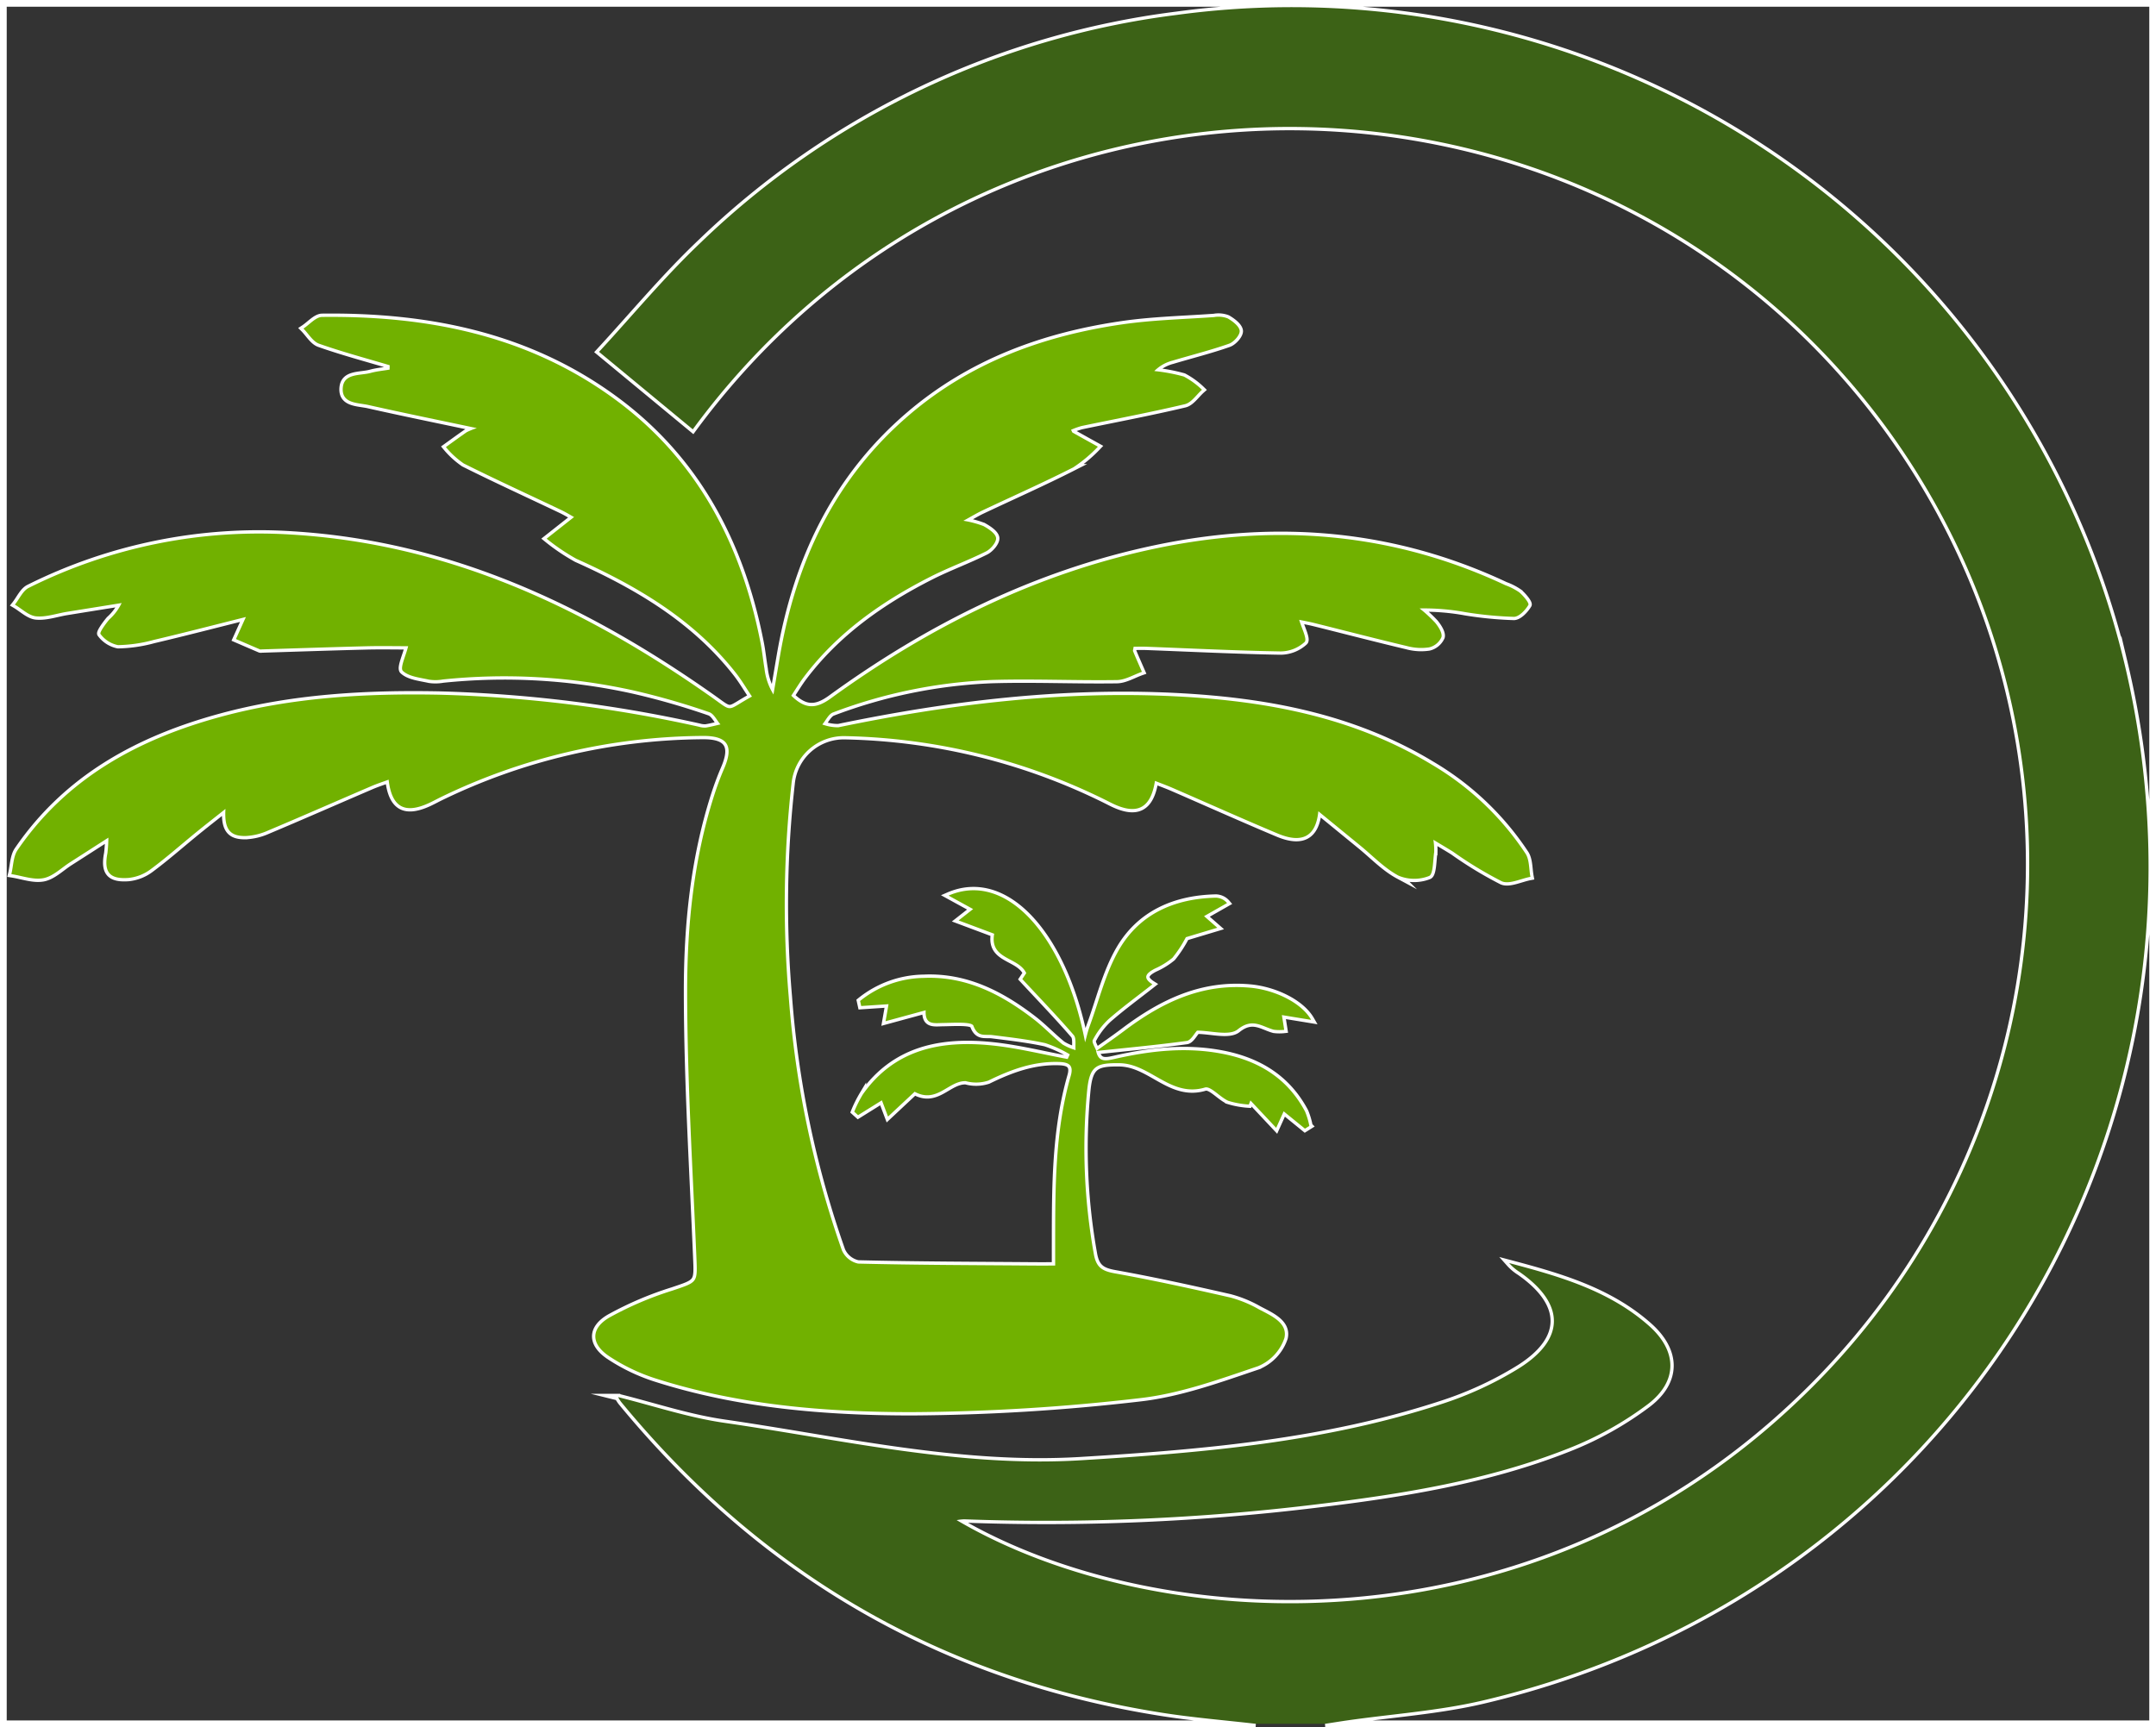
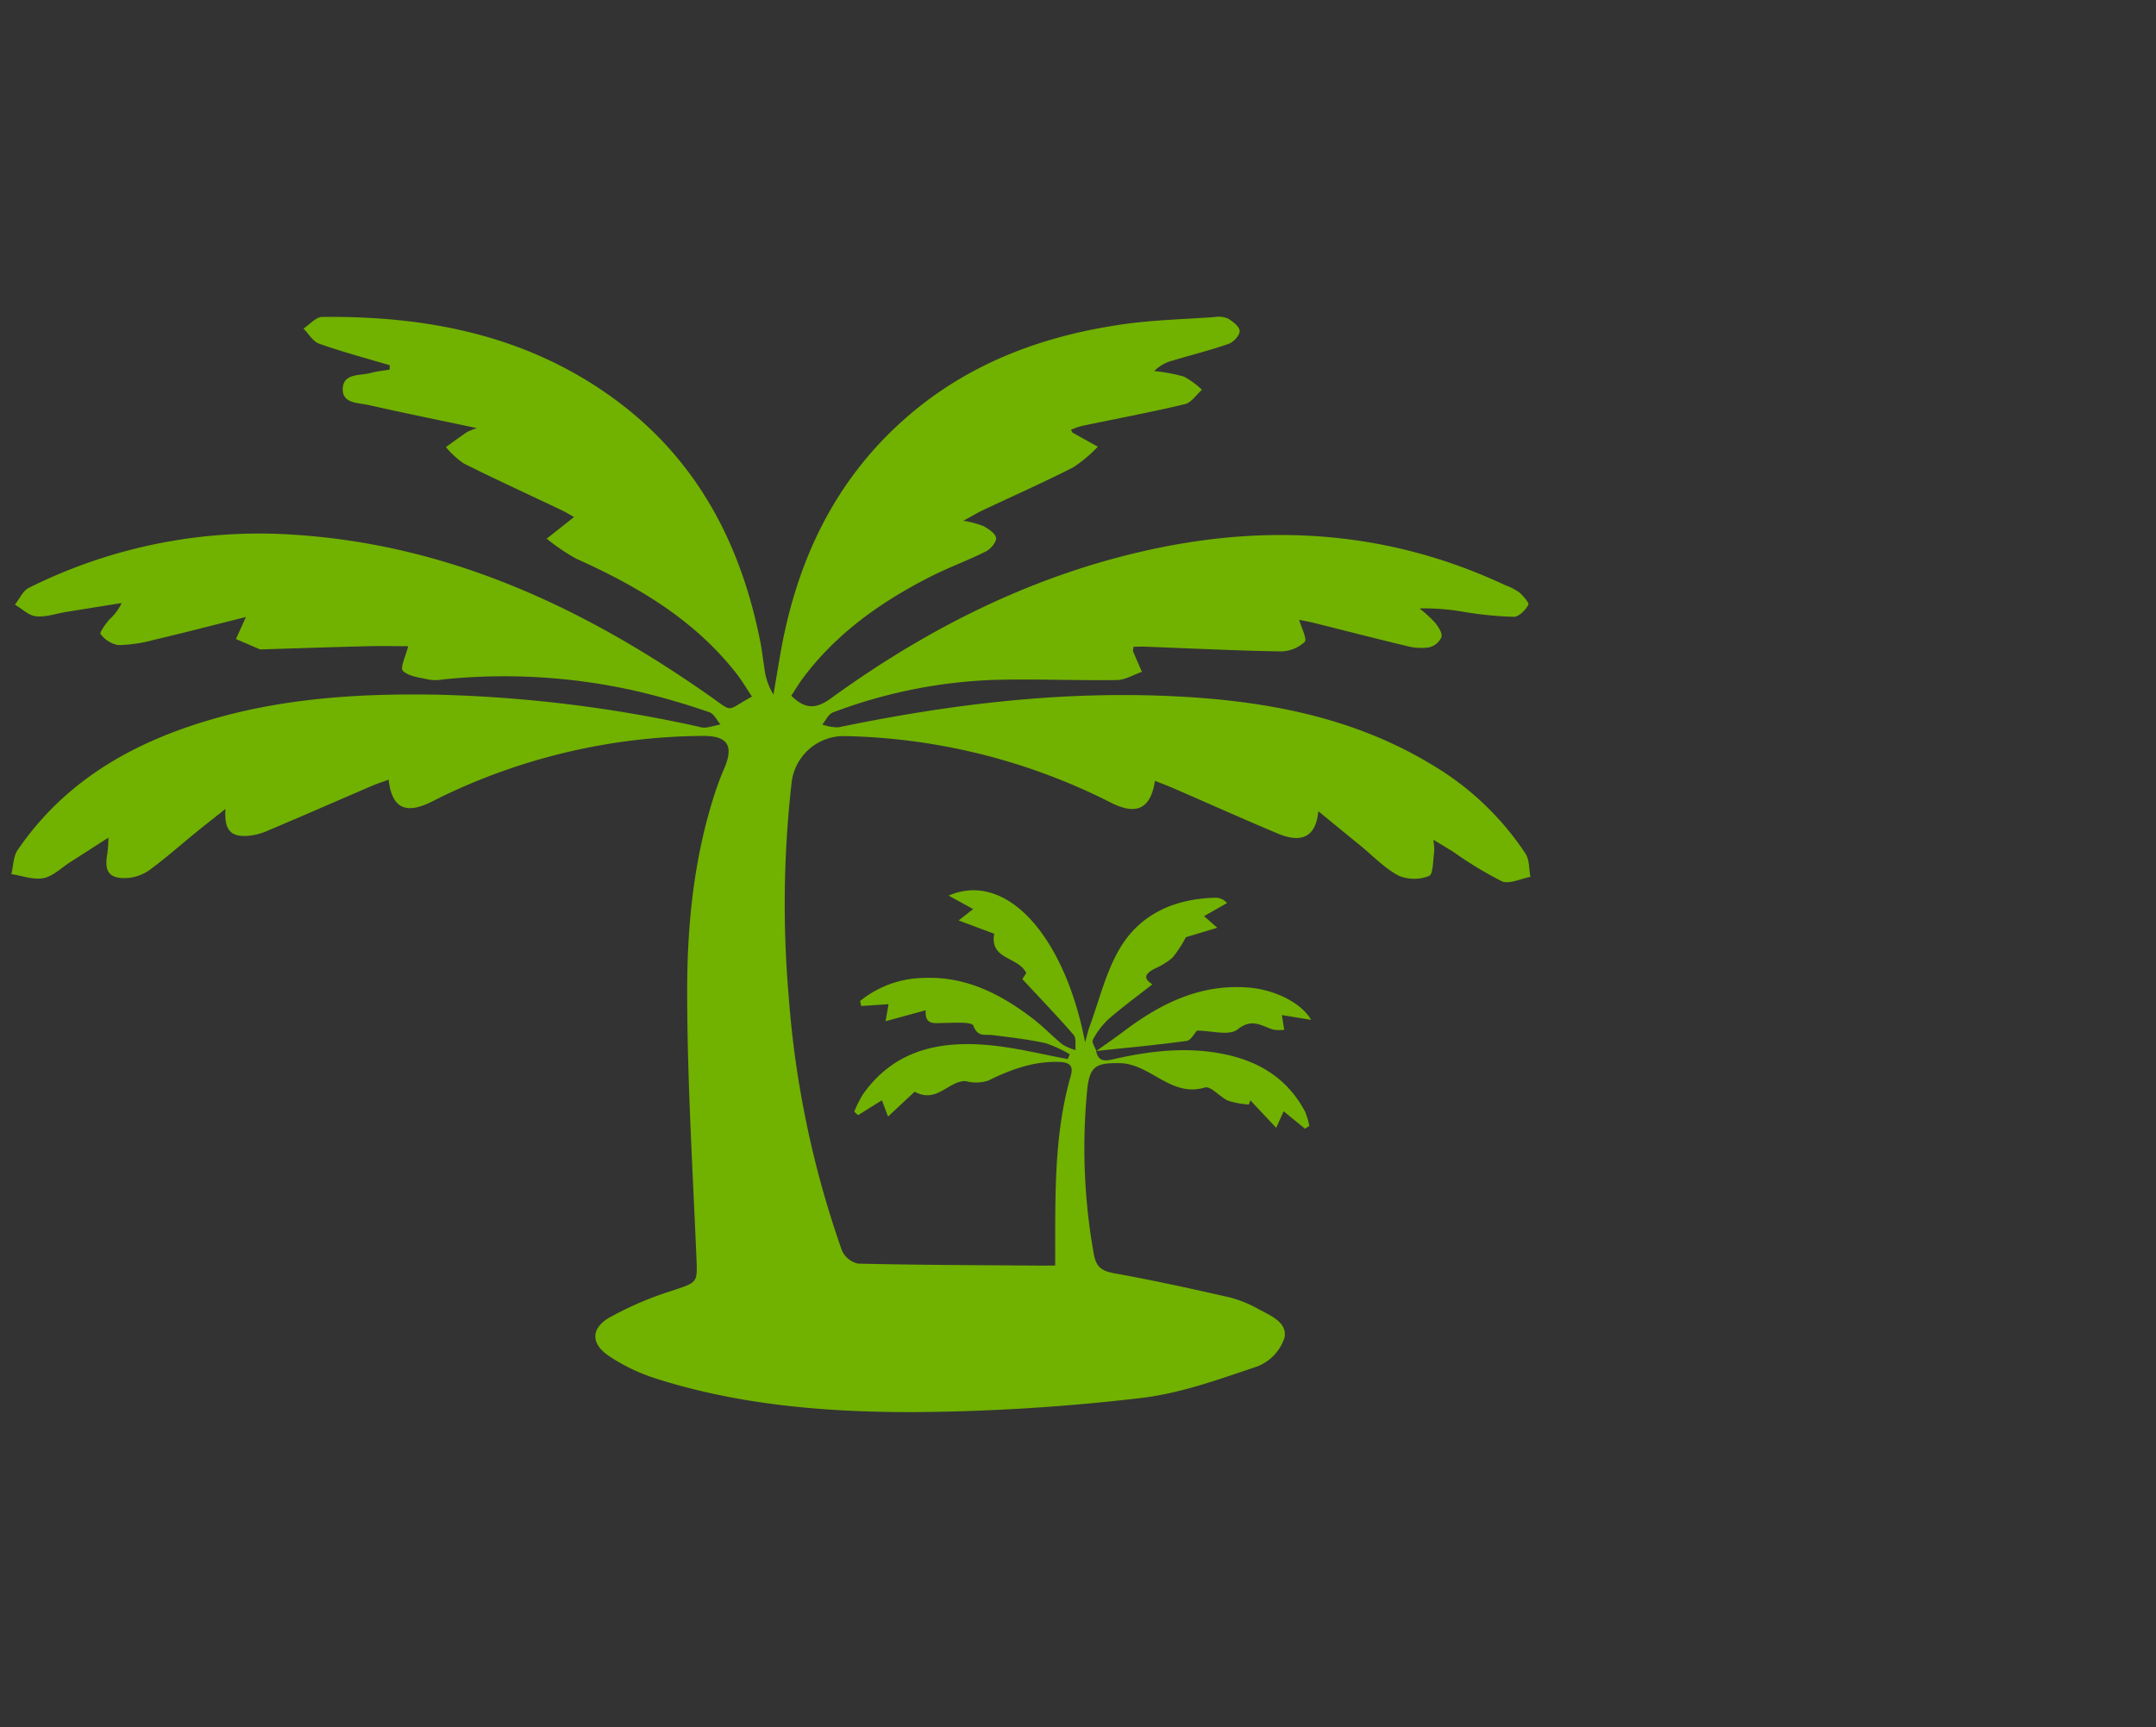
<svg xmlns="http://www.w3.org/2000/svg" viewBox="0 0 321 257.207">
  <rect x="0" y="0" width="321" height="257.207" fill="#333333" stroke="none" />
  <defs>
    <style>.cls-1{fill:none;stroke:#fff;stroke-miterlimit:10;}.cls-2{fill:#3c6216;}.cls-3{fill:#71b100;}</style>
  </defs>
  <g id="Layer_2" data-name="Layer 2">
    <g id="Layer_1-2" data-name="Layer 1">
      <g id="eeLwUP.tif">
-         <path class="cls-1" d="M186.949,256.707H.5V.5h320V256.707H197.309c1.101-.17,2.201-.349,3.304-.508,6.732-.966,13.585-1.418,20.179-2.969,69.649-16.38,112.056-84.723,95.531-154.315A127.486,127.486,0,0,0,175.17,2.227,124.388,124.388,0,0,0,104.293,36.157c-5.4,5.129-10.18,10.91-15.104,16.239l13.959,11.541c39.982-54.406,116.618-59.15,163.425-16.229a110.014,110.014,0,0,1,5.199,156.869c-40.797,42.899-99.222,39.546-129.339,21.803a8,8,0,0,1,1.101-.128,332.215,332.215,0,0,0,52.703-2.249c12.678-1.535,25.297-3.562,37.24-8.285a49.98,49.98,0,0,0,11.875-6.622c4.5-3.441,4.365-7.922.146-11.657-5.939-5.258-13.351-7.367-20.805-9.341a7.21,7.21,0,0,0,1.576,1.333c6.765,4.719,6.851,9.988-.144,14.361a52.832,52.832,0,0,1-11.449,5.284c-17.44,5.724-35.553,7.286-53.747,8.388-18.032,1.093-35.489-3.029-53.113-5.579-5.365-.776-10.588-2.537-15.786-3.825a5.313,5.313,0,0,0,.45.713c21.042,25.582,47.846,41.167,80.63,46.305C177.695,255.798,182.335,256.173,186.949,256.707Zm-23.723-100.191c-.194-.563-.715-1.307-.521-1.654a11.459,11.459,0,0,1,2.318-3.076c2.052-1.794,4.263-3.406,6.549-5.203-1.584-1.003-.876-1.689.356-2.337a11.235,11.235,0,0,0,2.633-1.62,18.059,18.059,0,0,0,1.998-3.06l4.677-1.406-1.971-1.73,3.423-1.948a2.258,2.258,0,0,0-1.642-.798c-6.094.126-11.306,2.376-14.392,7.67-2.034,3.49-2.993,7.608-4.408,11.455-.288.782-.463,1.606-.689,2.41-3.053-15.86-11.725-25.572-20.324-21.849l3.652,2.004-2.156,1.695,5.294,1.982c-.713,3.899,3.635,3.4,4.773,5.863l-.587.888c2.717,2.925,5.257,5.564,7.651,8.329.411.474.203,1.484.281,2.246a7.799,7.799,0,0,1-1.953-.841c-1.475-1.19-2.785-2.589-4.283-3.746-4.81-3.712-10.069-6.434-16.341-6.159a15.362,15.362,0,0,0-9.506,3.434l.164.747,4.071-.273-.445,2.537,5.977-1.629c-.143,2.221,1.226,1.91,2.59,1.892,1.574-.02,4.283-.212,4.512.406.647,1.746,1.705,1.256,2.812,1.395,2.639.332,5.293.635,7.887,1.196a18.096,18.096,0,0,1,3.654,1.673l-.318.7c-3.755-.693-7.484-1.638-11.27-2.026-7.566-.777-14.485.551-19.235,7.312a18.475,18.475,0,0,0-1.273,2.554l.573.517,3.547-2.211.913,2.422,3.955-3.702c3.317,1.819,5.015-1.654,7.614-1.579a5.808,5.808,0,0,0,3.345-.078c3.372-1.657,6.793-2.921,10.625-2.773,1.423.055,2.109.504,1.66,2.067-2.363,8.226-2.305,16.681-2.318,25.127-.002.992,0,1.984,0,3.125-1.349,0-2.285.006-3.222-.001-8.707-.067-17.415-.082-26.119-.292a3.432,3.432,0,0,1-2.406-1.946,146.103,146.103,0,0,1-7.924-37.776,160.82,160.82,0,0,1,.411-31.751,7.824,7.824,0,0,1,7.962-7.083,91.36,91.36,0,0,1,39.512,9.87c3.883,1.994,5.992.984,6.642-3.199.899.355,1.777.672,2.631,1.043,5.216,2.265,10.405,4.596,15.648,6.796,3.65,1.532,5.69.425,6.045-3.322,2.16,1.767,4.213,3.448,6.268,5.127,1.871,1.528,3.586,3.349,5.676,4.467a6.029,6.029,0,0,0,4.536.051c.632-.249.577-2.313.768-3.564a10.157,10.157,0,0,0-.12-1.827c1.196.721,2.069,1.231,2.925,1.767a57.809,57.809,0,0,0,7.268,4.413c1.112.484,2.82-.4,4.256-.663-.227-1.164-.134-2.536-.734-3.458a42.709,42.709,0,0,0-13.957-13.253c-11.688-7.084-24.679-9.486-38.038-10.165-16.966-.862-33.711,1.163-50.309,4.61a6.813,6.813,0,0,1-2.395-.423c.523-.614.928-1.552,1.588-1.794a75.115,75.115,0,0,1,23.681-4.837c6.194-.184,12.401.103,18.599.013,1.246-.018,2.482-.796,3.722-1.223-.442-1.015-.893-2.027-1.316-3.05-.055-.133.032-.325.08-.689.644,0,1.309-.022,1.973.003,6.637.25,13.272.584,19.912.696a5.328,5.328,0,0,0,3.582-1.417c.405-.42-.485-2.09-.815-3.288.638.133,1.466.277,2.28.48,4.592,1.143,9.172,2.335,13.775,3.428a8.037,8.037,0,0,0,3.292.192,2.702,2.702,0,0,0,1.831-1.526c.16-.598-.447-1.536-.941-2.14a20.756,20.756,0,0,0-2.315-2.13,34.391,34.391,0,0,1,6.876.56,54.888,54.888,0,0,0,7.165.69c.752.001,1.696-.996,2.156-1.77.163-.275-.754-1.357-1.351-1.87a8.858,8.858,0,0,0-2.06-1.061c-16.69-7.842-34.088-9.239-51.982-5.498-17.851,3.733-33.803,11.71-48.464,22.351-2.304,1.673-3.894,1.543-5.886-.405.621-.934,1.187-1.889,1.851-2.769C124.659,94.21,131.256,89.57,138.56,85.861c2.685-1.363,5.539-2.394,8.231-3.744.707-.354,1.586-1.397,1.507-2.01-.086-.67-1.119-1.341-1.877-1.764a14.393,14.393,0,0,0-2.992-.791c1.336-.73,2.05-1.168,2.803-1.523,4.52-2.135,9.095-4.162,13.548-6.427a20.779,20.779,0,0,0,3.677-3.082q-1.889-1.047-3.775-2.1c-.057-.032-.074-.134-.222-.419a11.612,11.612,0,0,1,1.551-.559c5.136-1.074,10.296-2.042,15.399-3.254.963-.229,1.701-1.403,2.542-2.142a11.715,11.715,0,0,0-2.707-1.972,25.816,25.816,0,0,0-4.389-.819,5.82,5.82,0,0,1,2.708-1.55c2.802-.839,5.647-1.549,8.403-2.517.714-.251,1.65-1.305,1.599-1.917-.057-.679-1.039-1.423-1.784-1.855a3.783,3.783,0,0,0-2.024-.195c-4.551.321-9.136.428-13.642,1.079-11.715,1.695-22.551,5.655-31.688,13.449-11.075,9.447-16.865,21.771-19.291,35.882-.332,1.93-.654,3.861-.98,5.792a9.197,9.197,0,0,1-1.338-3.841c-.213-1.272-.339-2.559-.586-3.824-2.876-14.74-9.444-27.333-21.78-36.355C78.52,49.943,63.638,47.019,47.962,47.2c-.934.011-1.854,1.128-2.781,1.73.773.775,1.411,1.93,2.342,2.258,3.446,1.215,6.989,2.158,10.495,3.203l-.013.652c-.943.16-1.906.245-2.824.496-1.572.431-3.993.027-4.15,2.241-.166,2.34,2.262,2.18,3.83,2.534,5.164,1.165,10.354,2.218,16.133,3.441a10.651,10.651,0,0,0-1.5.608c-1.048.721-2.073,1.475-3.107,2.217a13.073,13.073,0,0,0,2.665,2.442C73.83,71.411,78.692,73.632,83.516,75.93c.779.371,1.516.829,1.954,1.071l-4.079,3.218a30.094,30.094,0,0,0,4.435,3c9.074,4.068,17.481,9.027,23.745,16.989.872,1.108,1.588,2.338,2.386,3.525-3.935,2.15-2.695,2.443-6.093.051C87.103,90.575,66.92,81.065,43.572,79.62a76.68,76.68,0,0,0-39.28,7.923c-.886.437-1.39,1.648-2.072,2.5,1.049.613,2.059,1.633,3.157,1.739,1.486.144,3.039-.42,4.566-.668q4.084-.663,8.17-1.311a7.719,7.719,0,0,1-1.831,2.448c-.566.666-1.491,1.954-1.314,2.159A4.285,4.285,0,0,0,17.57,96.068a21.555,21.555,0,0,0,5.323-.775c4.565-1.076,9.105-2.255,13.721-3.41l-1.483,3.279c1.192.515,2.383,1.032,3.577,1.541a.66.66,0,0,0,.257.002c5.174-.158,10.348-.336,15.523-.466,2.188-.055,4.379-.009,6.283-.009-.336,1.393-1.239,3.246-.789,3.671.906.856,2.532,1,3.891,1.307a6.305,6.305,0,0,0,2.064-.025,88.835,88.835,0,0,1,28.525,1.665,108.568,108.568,0,0,1,11.149,3.213c.677.219,1.11,1.191,1.655,1.815-.724.164-1.442.364-2.174.476a2.961,2.961,0,0,1-1.023-.125,201.925,201.925,0,0,0-38.645-4.771c-10.989-.211-21.886.388-32.547,3.288-12.231,3.327-22.902,9.098-30.25,19.84-.657.96-.639,2.381-.935,3.588,1.601.239,3.282.89,4.78.599,1.419-.276,2.65-1.534,3.958-2.368,1.776-1.133,3.546-2.274,5.709-3.663a21.509,21.509,0,0,1-.144,2.314c-.545,2.792.29,3.899,3.155,3.683a6.604,6.604,0,0,0,3.248-1.271c2.354-1.745,4.555-3.696,6.83-5.549,1.345-1.095,2.715-2.161,4.342-3.453-.19,3.031.667,4.093,3.059,4.029a9.16,9.16,0,0,0,3.215-.782c5.161-2.174,10.288-4.429,15.434-6.64.821-.353,1.675-.627,2.584-.964.46,4.06,2.347,5.109,5.846,3.552.63-.28,1.235-.616,1.854-.921a90.618,90.618,0,0,1,38.905-9.146c3.868-.072,4.834,1.423,3.359,4.845-.578,1.341-1.085,2.719-1.528,4.111-3.008,9.454-3.991,19.267-3.987,29.062.006,13.172.817,26.345,1.371,39.514.166,3.947.248,3.781-3.531,5.06a50.411,50.411,0,0,0-9.434,4.032c-2.79,1.641-2.74,3.919-.033,5.733a27.798,27.798,0,0,0,6.94,3.33c12.358,3.947,25.199,5.005,38.021,5.014a306.421,306.421,0,0,0,34.025-2.079c5.98-.666,11.843-2.812,17.602-4.752a6.921,6.921,0,0,0,3.957-4.204c.531-2.278-2.007-3.326-3.816-4.287a17.846,17.846,0,0,0-4.292-1.759c-5.695-1.296-11.404-2.552-17.15-3.584-1.906-.342-2.78-.896-3.127-2.939a89.257,89.257,0,0,1-.967-24.444c.373-3.522,1.362-3.965,4.795-3.921,4.633.059,7.629,5.148,12.72,3.627.88-.263,2.249,1.441,3.503,1.983a13.075,13.075,0,0,0,3.04.548l.235-.612,3.837,4.085,1.111-2.461,3.175,2.585.65-.409a11.034,11.034,0,0,0-.633-2.127c-2.613-4.934-6.876-7.543-12.24-8.599-5.446-1.072-10.813-.453-16.138.757-1.325.301-2.388.51-2.709-1.186,4.489-.478,8.986-.896,13.457-1.503.625-.085,1.123-1.099,1.541-1.537,2.081,0,4.8.823,6.048-.181,2.213-1.781,3.617-.429,5.387.048a6.487,6.487,0,0,0,1.545.018l-.346-2.197,4.353.711c-1.462-2.572-5.446-4.45-9.045-4.784-7.264-.673-13.246,2.264-18.817,6.466C165.996,154.577,164.6,155.532,163.226,156.516Z" />
-         <path class="cls-2" d="M186.949,256.707c-4.614-.534-9.254-.91-13.839-1.629-32.784-5.138-59.588-20.723-80.63-46.305a5.313,5.313,0,0,1-.45-.713c5.199,1.288,10.421,3.049,15.786,3.825,17.623,2.55,35.081,6.671,53.113,5.579,18.194-1.103,36.307-2.664,53.747-8.388a52.832,52.832,0,0,0,11.449-5.284c6.995-4.372,6.909-9.642.144-14.361a7.21,7.21,0,0,1-1.576-1.333c7.454,1.974,14.867,4.083,20.805,9.341,4.219,3.735,4.353,8.216-.146,11.657a49.98,49.98,0,0,1-11.875,6.622c-11.943,4.723-24.562,6.75-37.24,8.285a332.215,332.215,0,0,1-52.703,2.249,8,8,0,0,0-1.101.128c30.116,17.743,88.541,21.096,129.339-21.803a110.014,110.014,0,0,0-5.199-156.869C219.766,4.788,143.13,9.532,103.148,63.938L89.189,52.397c4.924-5.33,9.704-11.11,15.104-16.239A124.388,124.388,0,0,1,175.17,2.227,127.486,127.486,0,0,1,316.323,98.916c16.525,69.592-25.882,137.935-95.531,154.315-6.594,1.551-13.447,2.002-20.179,2.969-1.103.158-2.203.338-3.304.508Z" />
        <path class="cls-3" d="M163.199,156.507c.343,1.706,1.406,1.497,2.732,1.196,5.326-1.21,10.692-1.829,16.138-.757,5.364,1.056,9.627,3.665,12.24,8.599a11.034,11.034,0,0,1,.633,2.127l-.65.409-3.175-2.585-1.111,2.461-3.837-4.085-.235.612a13.075,13.075,0,0,1-3.04-.548c-1.253-.542-2.623-2.246-3.503-1.983-5.09,1.52-8.087-3.568-12.72-3.627-3.433-.044-4.423.399-4.795,3.921a89.257,89.257,0,0,0,.967,24.444c.346,2.043,1.221,2.597,3.127,2.939,5.747,1.031,11.456,2.288,17.15,3.584a17.846,17.846,0,0,1,4.292,1.759c1.809.96,4.348,2.009,3.816,4.287a6.921,6.921,0,0,1-3.957,4.204c-5.76,1.941-11.623,4.087-17.602,4.752a306.421,306.421,0,0,1-34.025,2.079c-12.822-.009-25.663-1.067-38.021-5.014a27.798,27.798,0,0,1-6.94-3.33c-2.707-1.815-2.757-4.093.033-5.733a50.411,50.411,0,0,1,9.434-4.032c3.78-1.279,3.697-1.113,3.531-5.06-.555-13.169-1.366-26.342-1.371-39.514-.004-9.795.979-19.608,3.987-29.062.443-1.392.95-2.77,1.528-4.111,1.474-3.422.508-4.918-3.359-4.845a90.618,90.618,0,0,0-38.905,9.146c-.619.305-1.224.641-1.854.921-3.499,1.557-5.386.508-5.846-3.552-.91.337-1.764.611-2.584.964-5.146,2.211-10.273,4.466-15.434,6.64a9.16,9.16,0,0,1-3.215.782c-2.392.064-3.249-.998-3.059-4.029-1.628,1.293-2.997,2.358-4.342,3.453-2.275,1.853-4.475,3.804-6.83,5.549a6.604,6.604,0,0,1-3.248,1.271c-2.866.215-3.7-.891-3.155-3.683a21.509,21.509,0,0,0,.144-2.314c-2.163,1.388-3.933,2.53-5.709,3.663-1.308.835-2.538,2.092-3.958,2.368-1.498.291-3.179-.359-4.78-.599.296-1.207.278-2.628.935-3.588,7.348-10.742,18.019-16.513,30.25-19.84,10.661-2.9,21.558-3.499,32.547-3.288a201.925,201.925,0,0,1,38.645,4.771,2.961,2.961,0,0,0,1.023.125c.732-.112,1.45-.312,2.174-.476-.545-.624-.978-1.597-1.655-1.815a108.568,108.568,0,0,0-11.149-3.213,88.835,88.835,0,0,0-28.525-1.665,6.305,6.305,0,0,1-2.064.025c-1.359-.307-2.985-.451-3.891-1.307-.449-.425.454-2.278.789-3.671-1.905,0-4.095-.046-6.283.009-5.175.13-10.348.308-15.523.466a.66.66,0,0,1-.257-.002c-1.194-.509-2.385-1.026-3.577-1.541l1.483-3.279c-4.616,1.154-9.156,2.334-13.721,3.41a21.555,21.555,0,0,1-5.323.775A4.285,4.285,0,0,1,14.968,94.41c-.176-.206.748-1.493,1.314-2.159a7.719,7.719,0,0,0,1.831-2.448q-4.085.655-8.17,1.311c-1.526.248-3.08.812-4.566.668C4.279,91.675,3.27,90.655,2.22,90.042c.682-.851,1.186-2.063,2.072-2.5A76.68,76.68,0,0,1,43.572,79.62C66.92,81.065,87.103,90.575,105.864,103.784c3.398,2.392,2.158,2.099,6.093-.051-.797-1.187-1.514-2.417-2.386-3.525C103.308,92.246,94.9,87.286,85.826,83.218a30.094,30.094,0,0,1-4.435-3L85.471,77c-.438-.242-1.175-.7-1.954-1.071-4.824-2.298-9.686-4.519-14.464-6.907a13.073,13.073,0,0,1-2.665-2.442c1.034-.742,2.059-1.496,3.107-2.217a10.651,10.651,0,0,1,1.5-.608c-5.779-1.223-10.969-2.276-16.133-3.441-1.568-.353-3.995-.193-3.83-2.534.157-2.214,2.578-1.81,4.15-2.241.918-.251,1.881-.336,2.824-.496l.013-.652c-3.506-1.045-7.049-1.988-10.495-3.203-.93-.328-1.569-1.483-2.342-2.258.927-.602,1.847-1.72,2.781-1.73C63.638,47.019,78.52,49.943,91.456,59.404c12.336,9.022,18.904,21.615,21.78,36.355.247,1.265.373,2.552.586,3.824a9.197,9.197,0,0,0,1.338,3.841c.327-1.931.648-3.862.98-5.792,2.426-14.111,8.216-26.435,19.291-35.882,9.137-7.794,19.973-11.754,31.688-13.449,4.505-.652,9.09-.758,13.642-1.079a3.783,3.783,0,0,1,2.024.195c.744.432,1.727,1.176,1.784,1.855.051.611-.885,1.665-1.599,1.917-2.755.968-5.601,1.678-8.403,2.517a5.82,5.82,0,0,0-2.708,1.55,25.816,25.816,0,0,1,4.389.819,11.715,11.715,0,0,1,2.707,1.972c-.842.738-1.58,1.913-2.542,2.142-5.103,1.212-10.263,2.18-15.399,3.254a11.612,11.612,0,0,0-1.551.559c.147.286.165.388.222.419q1.884,1.057,3.775,2.1a20.779,20.779,0,0,1-3.677,3.082c-4.454,2.265-9.028,4.292-13.548,6.427-.753.356-1.467.793-2.803,1.523a14.393,14.393,0,0,1,2.992.791c.758.423,1.79,1.094,1.877,1.764.079.613-.8,1.655-1.507,2.01-2.693,1.35-5.546,2.381-8.231,3.744-7.304,3.708-13.902,8.348-18.903,14.974-.664.88-1.23,1.835-1.851,2.769,1.992,1.948,3.582,2.078,5.886.405,14.66-10.641,30.612-18.618,48.464-22.351,17.894-3.742,35.291-2.344,51.982,5.498a8.858,8.858,0,0,1,2.06,1.061c.597.513,1.514,1.595,1.351,1.87-.46.775-1.404,1.771-2.156,1.77a54.888,54.888,0,0,1-7.165-.69,34.391,34.391,0,0,0-6.876-.56,20.756,20.756,0,0,1,2.315,2.13c.494.604,1.101,1.541.941,2.14a2.702,2.702,0,0,1-1.831,1.526,8.037,8.037,0,0,1-3.292-.192c-4.604-1.093-9.184-2.284-13.775-3.428-.814-.203-1.643-.347-2.28-.48.33,1.198,1.22,2.868.815,3.288a5.328,5.328,0,0,1-3.582,1.417c-6.639-.113-13.275-.446-19.912-.696-.664-.025-1.329-.003-1.973-.003-.047.364-.135.556-.08.689.423,1.023.874,2.035,1.316,3.05-1.24.427-2.475,1.205-3.722,1.223-6.199.091-12.405-.197-18.599-.013a75.115,75.115,0,0,0-23.681,4.837c-.66.242-1.064,1.179-1.588,1.794a6.813,6.813,0,0,0,2.395.423c16.598-3.447,33.343-5.472,50.309-4.61,13.359.679,26.35,3.081,38.038,10.165a42.709,42.709,0,0,1,13.957,13.253c.6.922.506,2.294.734,3.458-1.437.263-3.144,1.146-4.256.663a57.809,57.809,0,0,1-7.268-4.413c-.857-.536-1.73-1.046-2.925-1.767a10.157,10.157,0,0,1,.12,1.827c-.191,1.252-.136,3.315-.768,3.564a6.029,6.029,0,0,1-4.536-.051c-2.091-1.118-3.806-2.939-5.676-4.467-2.055-1.679-4.108-3.36-6.268-5.127-.355,3.748-2.395,4.854-6.045,3.322-5.243-2.201-10.431-4.532-15.648-6.796-.854-.371-1.732-.688-2.631-1.043-.65,4.183-2.759,5.193-6.642,3.199a91.36,91.36,0,0,0-39.512-9.87,7.824,7.824,0,0,0-7.962,7.083,160.82,160.82,0,0,0-.411,31.751,146.103,146.103,0,0,0,7.924,37.776,3.432,3.432,0,0,0,2.406,1.946c8.704.21,17.412.225,26.119.292.937.007,1.873.001,3.222.001,0-1.14-.001-2.132,0-3.125.013-8.446-.045-16.901,2.318-25.127.449-1.563-.237-2.012-1.66-2.067-3.832-.148-7.253,1.115-10.625,2.773a5.808,5.808,0,0,1-3.345.078c-2.599-.075-4.297,3.398-7.614,1.579L132.218,166.28l-.913-2.422-3.547,2.211-.573-.517a18.475,18.475,0,0,1,1.273-2.554c4.75-6.762,11.669-8.089,19.235-7.312,3.786.389,7.515,1.333,11.27,2.026l.318-.7a18.096,18.096,0,0,0-3.654-1.673c-2.595-.561-5.248-.864-7.887-1.196-1.107-.139-2.165.351-2.812-1.395-.229-.618-2.938-.426-4.512-.406-1.364.018-2.733.329-2.59-1.892l-5.977,1.629.445-2.537-4.071.273-.164-.747a15.362,15.362,0,0,1,9.506-3.434c6.271-.275,11.531,2.446,16.341,6.159,1.498,1.157,2.808,2.556,4.283,3.746a7.799,7.799,0,0,0,1.953.841c-.078-.762.13-1.772-.281-2.246-2.395-2.765-4.935-5.404-7.651-8.329l.587-.888c-1.138-2.463-5.486-1.964-4.773-5.863l-5.294-1.982,2.156-1.695-3.652-2.004c8.6-3.723,17.271,5.989,20.324,21.849.227-.804.402-1.628.689-2.41,1.415-3.846,2.374-7.965,4.408-11.455,3.086-5.294,8.298-7.544,14.392-7.67a2.258,2.258,0,0,1,1.642.798l-3.423,1.948,1.971,1.73-4.677,1.406a18.059,18.059,0,0,1-1.998,3.06,11.235,11.235,0,0,1-2.633,1.62c-1.232.647-1.94,1.334-.356,2.337-2.285,1.796-4.496,3.409-6.549,5.203a11.459,11.459,0,0,0-2.318,3.076c-.193.347.327,1.092.521,1.654Z" />
        <path class="cls-3" d="M163.226,156.516c1.374-.984,2.77-1.939,4.119-2.957,5.571-4.203,11.553-7.139,18.817-6.466,3.599.334,7.583,2.211,9.045,4.784l-4.353-.711.346,2.197a6.487,6.487,0,0,1-1.545-.018c-1.77-.477-3.174-1.829-5.387-.048-1.247,1.004-3.967.181-6.048.181-.418.439-.917,1.452-1.541,1.537-4.471.607-8.968,1.025-13.469,1.498C163.199,156.507,163.226,156.516,163.226,156.516Z" />
      </g>
    </g>
  </g>
</svg>